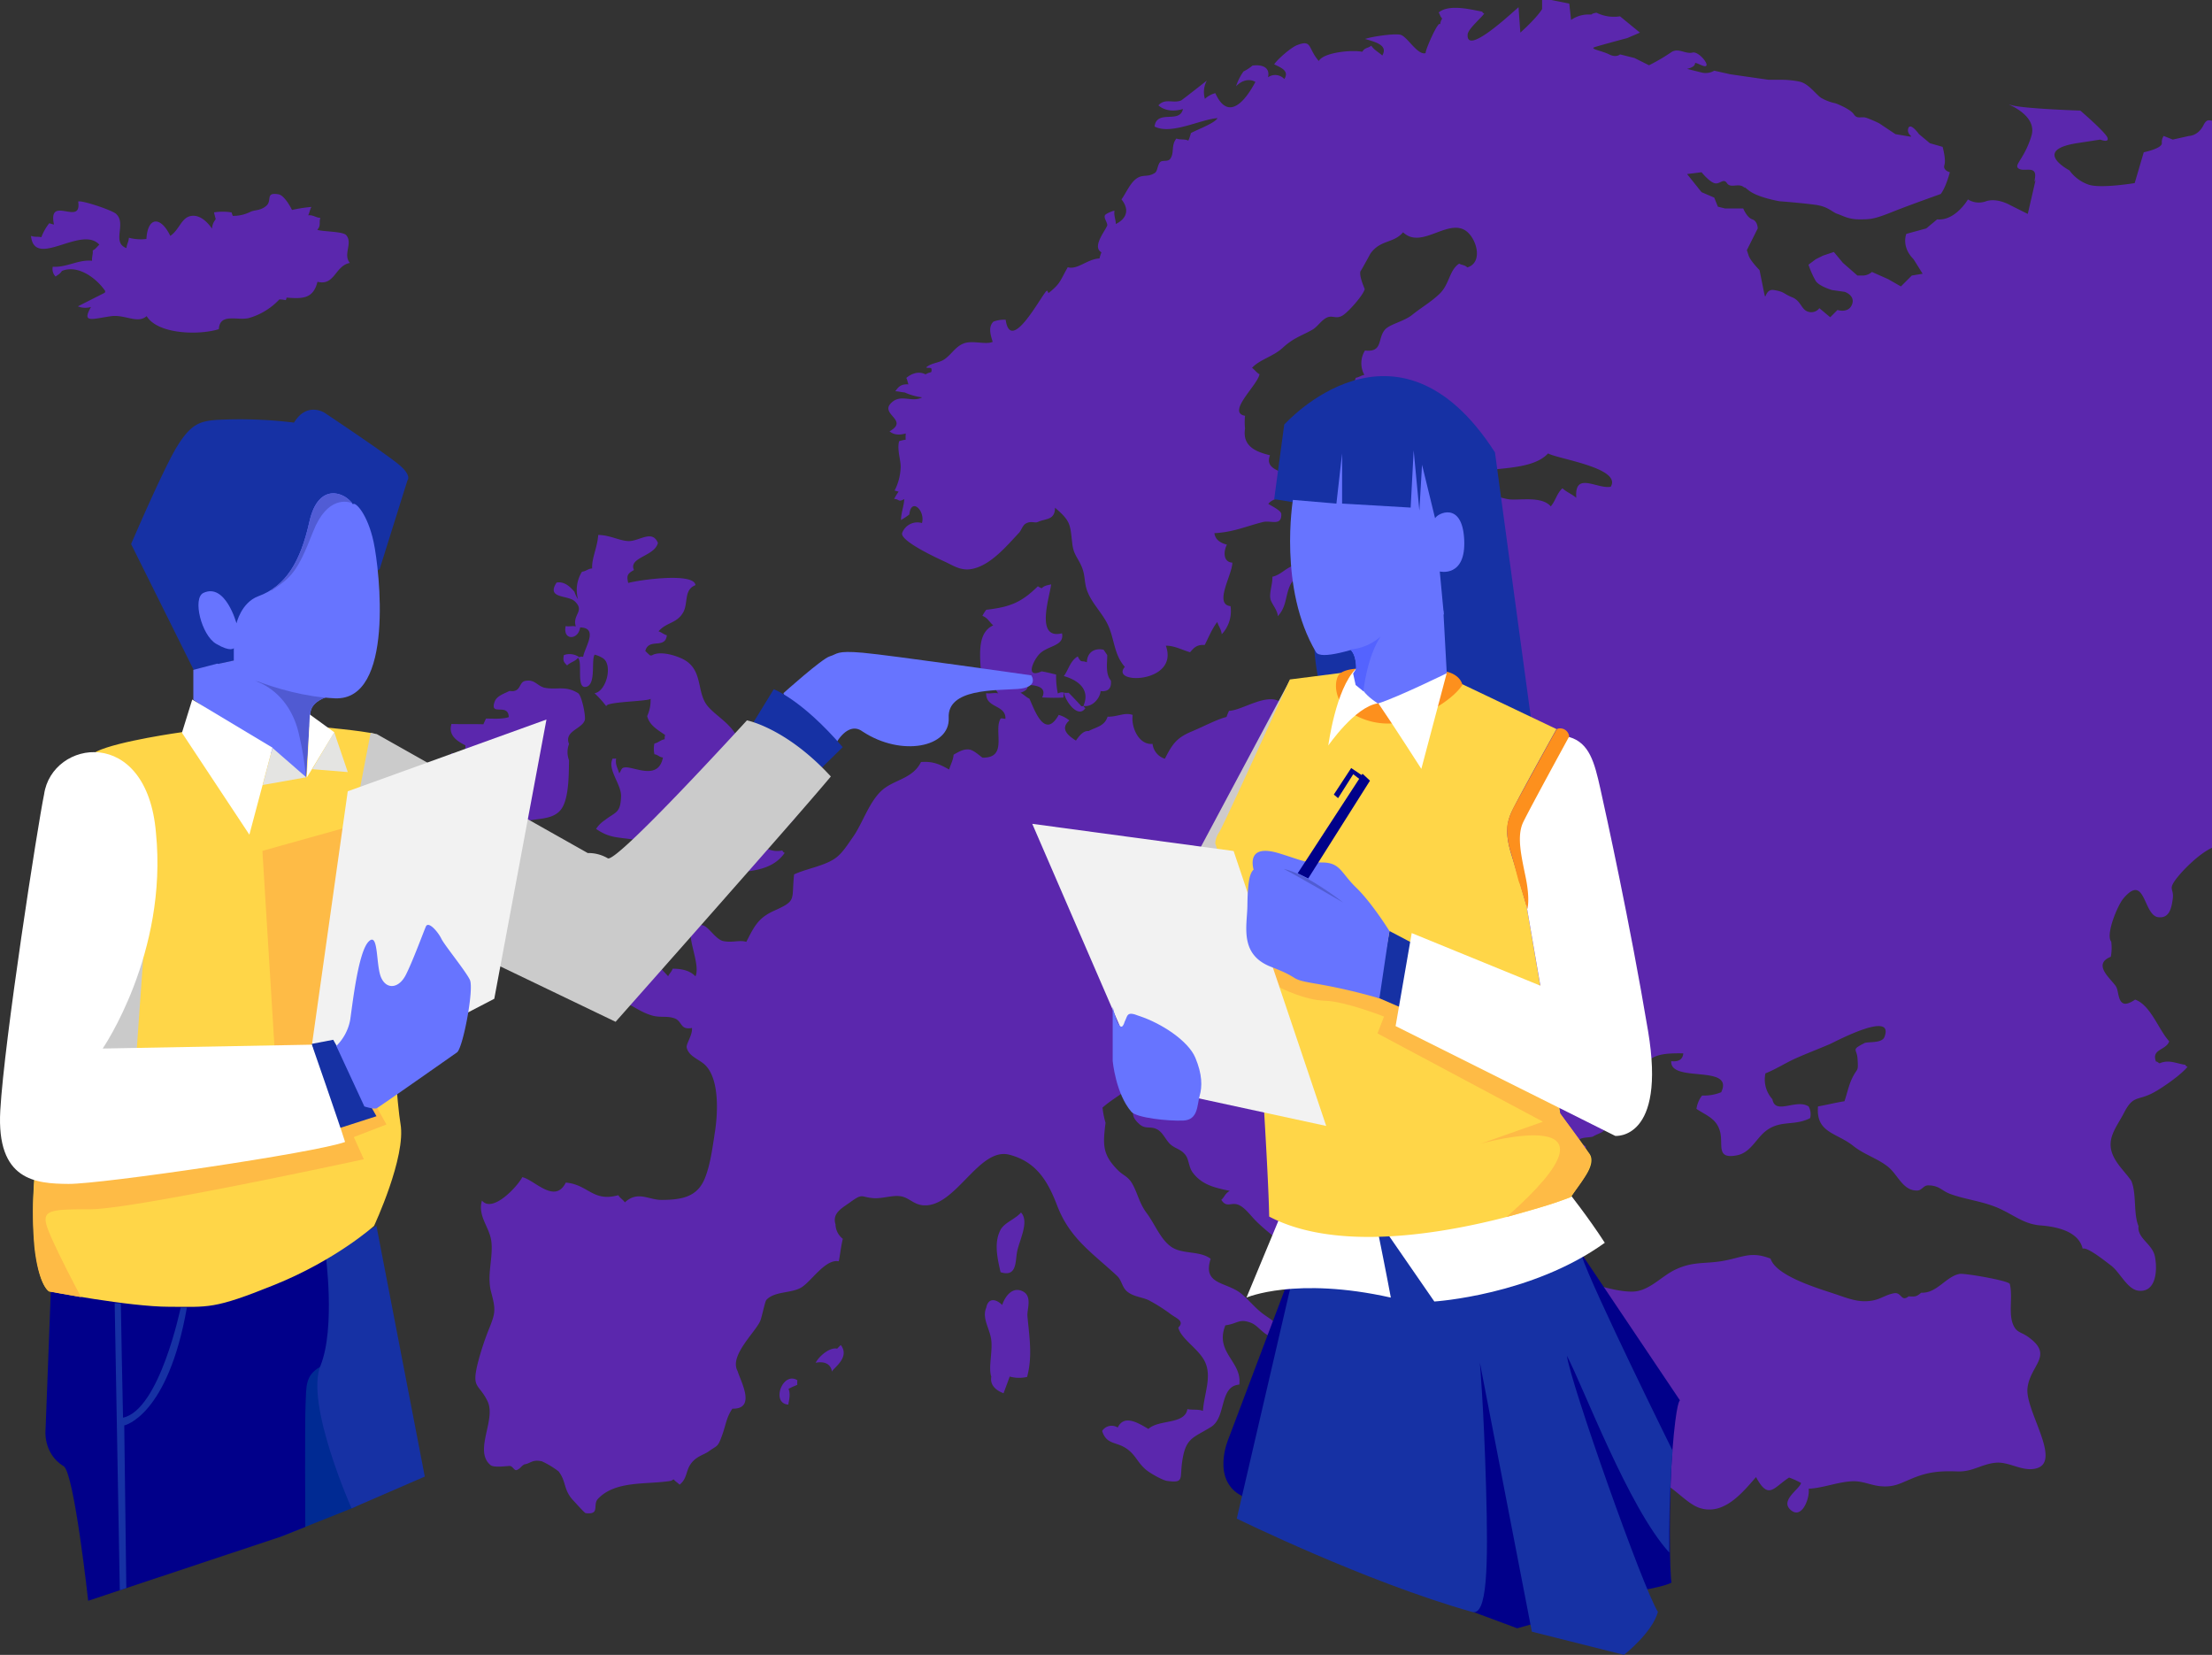
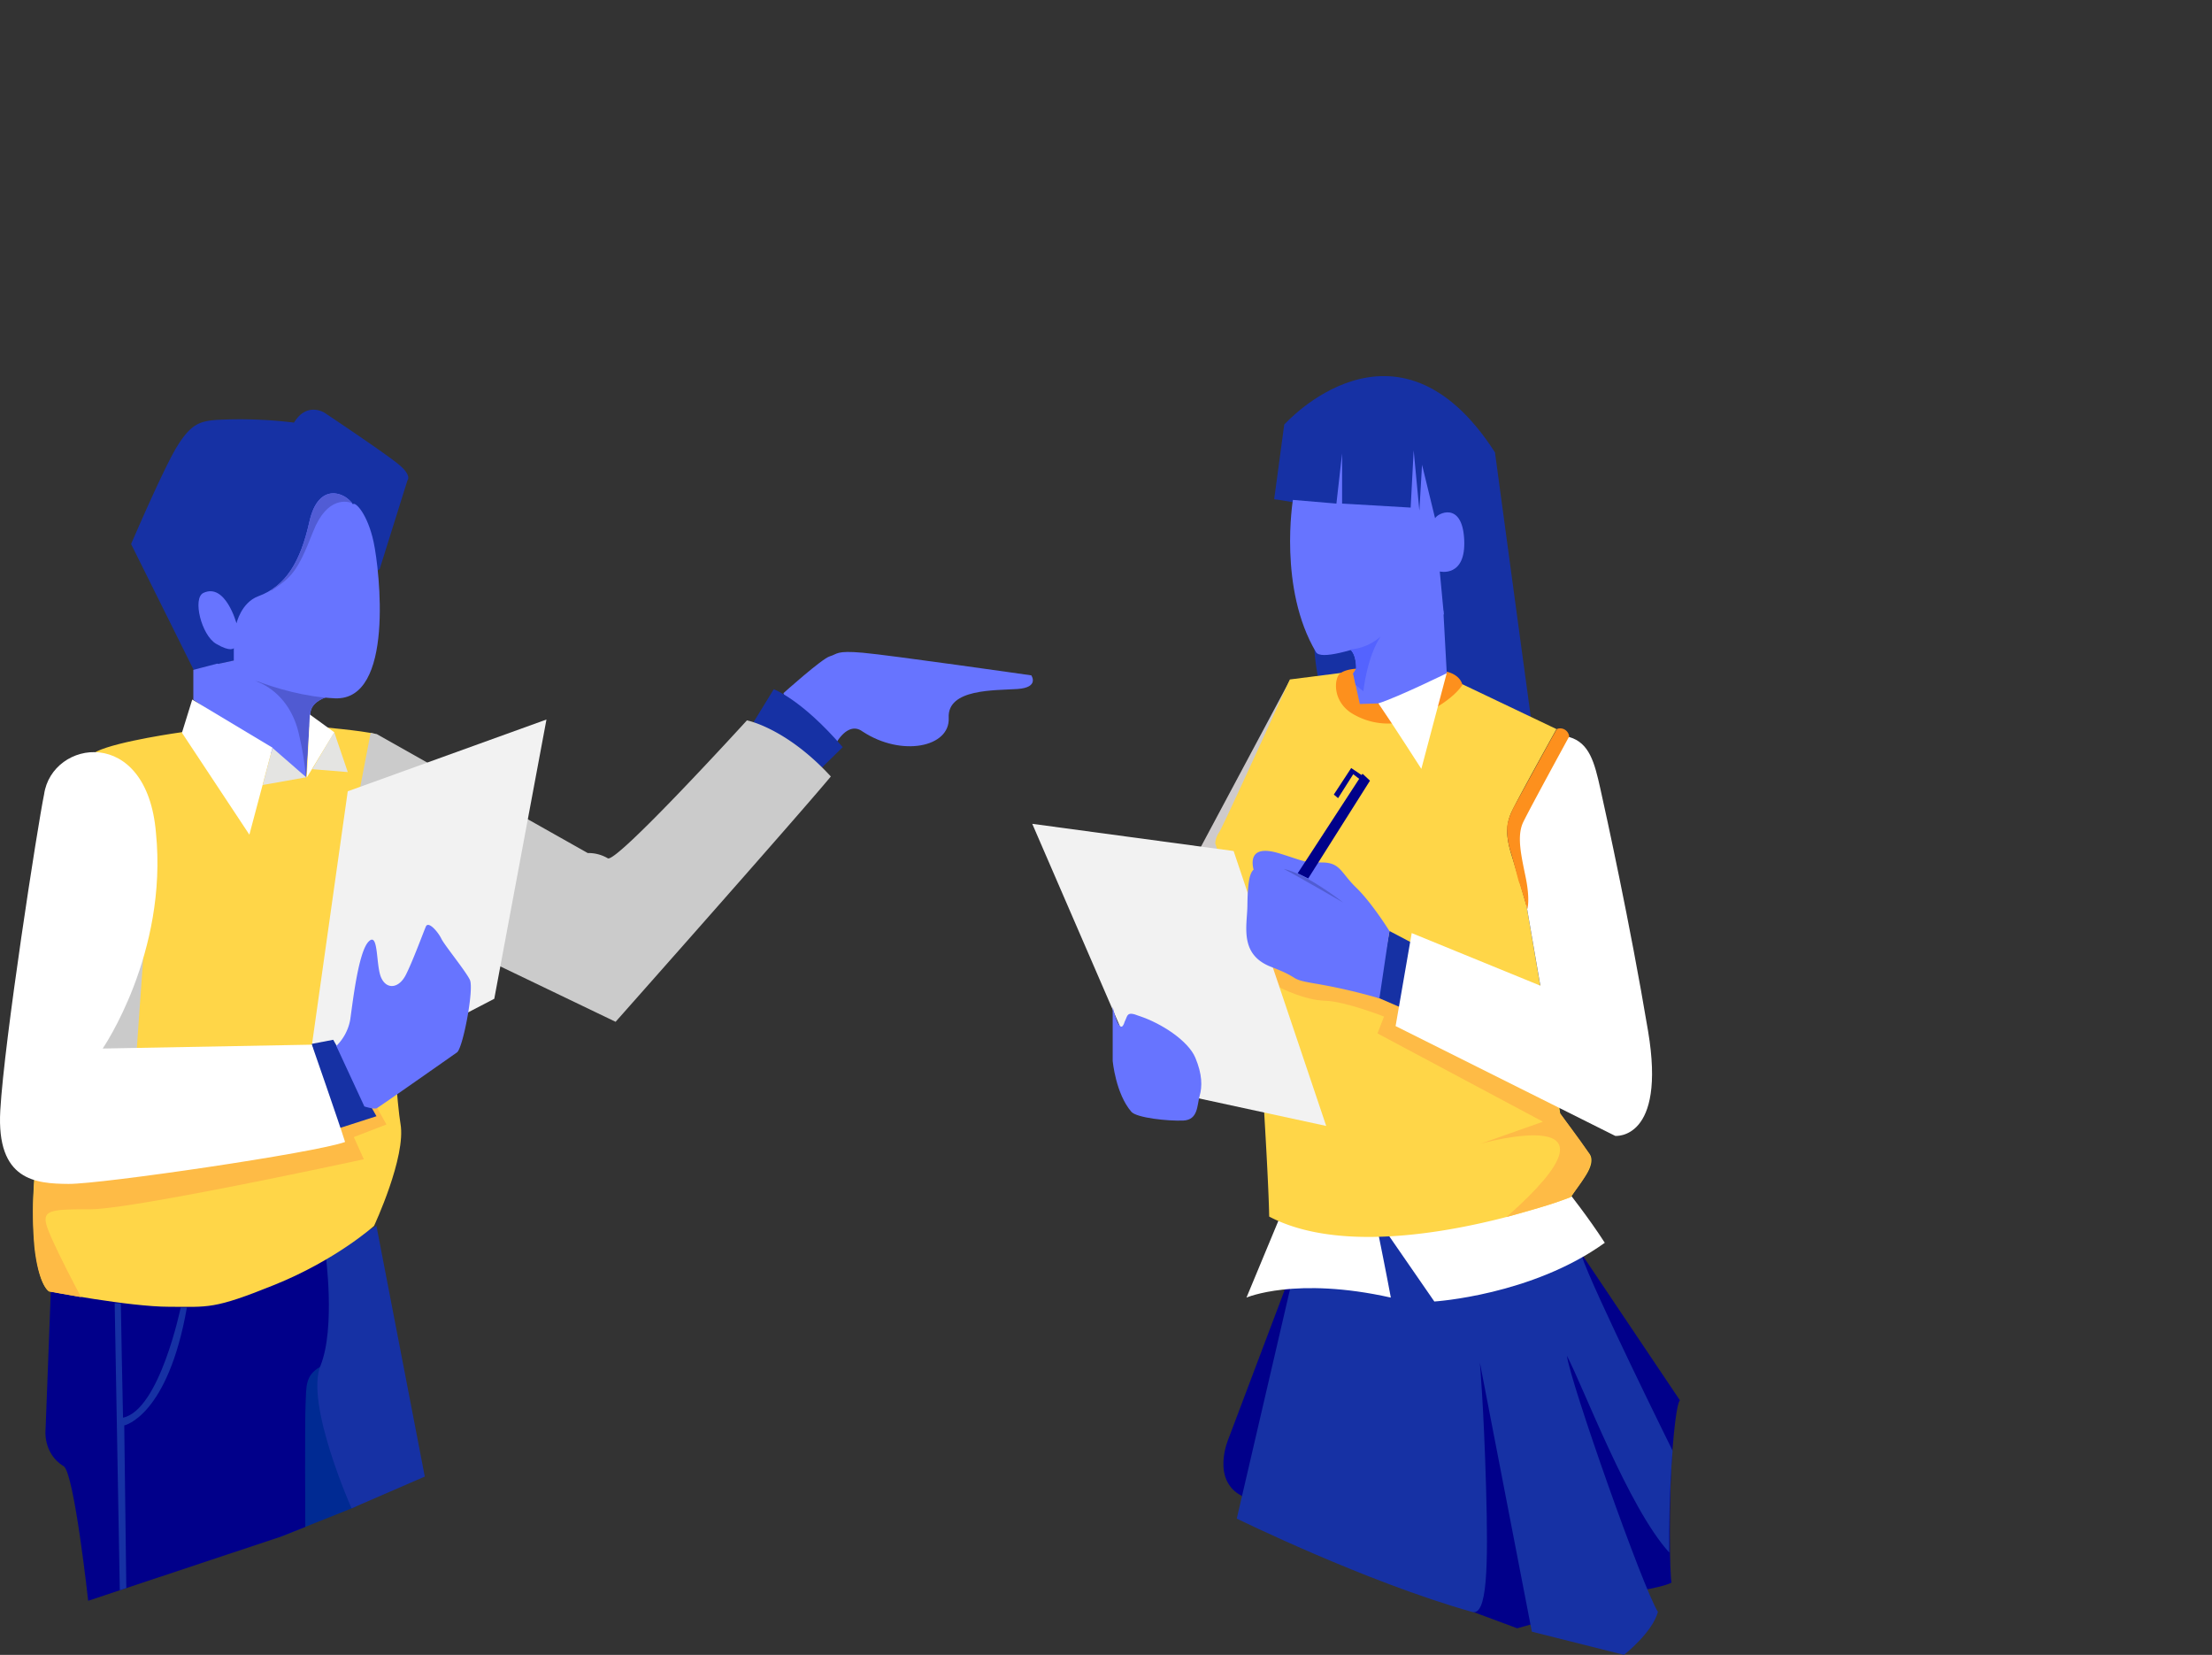
<svg xmlns="http://www.w3.org/2000/svg" width="667.487" height="499.237" viewBox="0 0 667.487 499.237">
  <rect x="0" y="0" width="667.487" height="499.237" fill="#333333" stroke="none" />
  <g id="Group_7462" data-name="Group 7462" transform="translate(18283.154 4646.18)">
-     <path id="Path_13430" data-name="Path 13430" d="M252.988,478.739c3.038,3.946-2.762,7.221-2.64,8.115-.356-2.62-2.564-3.239-4.945-2.755,1.072-2.043,4.279-4.749,6.492-4.267ZM151.822,323.381c.374.66,1.414,1.3,1.779,2.155a4.875,4.875,0,0,0,2.144-4.194c4.386-1.826,10.337-.453,13.027-4.441,2.222-3.3,2.138-10.538,2.219-14.551a6.864,6.864,0,0,1,0-4.921c-1.57-3.916,3.863-4.482,4.749-7.184.363-1.1-.9-7.458-2.018-8.153-3.721-2.321-6.231-.974-9.857-1.59-2.452-.417-3.129-2.758-6.176-2.084-1.934.429-1.1,3.561-4.666,3-1.44.767-3.827,1.439-4.467,3.217-1.666,4.634,4.124.222,4.249,4.673-1.847.662-4.541.458-6.876.447-.264.6-.536,1.114-.776,1.725-3.078-.108-6.434.017-9.627-.1-1.062,3.342,1.586,5.155,4.171,6.441.271,2.588-1.824,2.957-4.171,2.308-.58,3.545,10.857,8.3,4.922,9.843-.4,4.779,6.236-.354,5.25,5.581-1.463-.233-4.131-1.318-5.329-1.173-2.215.263-2.432,2.653-5.43,2.167,1.117.891,1.365,2.459,2.022,3.369-2.16.187-2.333,1.09-3.1,2.826,1.615,1.144,2.764,1.678,4.755.755-3.923,1.82,3.642,2.827,3.1,2.707C145.145,326.977,149.077,325.3,151.822,323.381Zm85.335,173.334c.261-1.546.694-3.1.071-4.755a27.717,27.717,0,0,1,2.637-1.192,8.207,8.207,0,0,1,.027-1.393C235.481,486.535,231.807,496.36,237.157,496.715ZM172.723,254.383c3.169,2.993-.848,4.014.315,7.589-.982-.265-2.069.113-3.061-.114-.948,4.393,3.837,4.293,4.358.4,5.692.118,1.345,6.067.908,8.892a1.553,1.553,0,0,0-1.165.091,5.056,5.056,0,0,0-4.648-.631c-.309,1.69-.091,2.068.987,3.119.855-.923,2.452-1.2,3.279-2.3,1.518,1.477-.726,9.76,2.625,8.706,2.865-.9,1.3-8.055,2.4-9.662a8.5,8.5,0,0,1,2.529,1.1c2.951,1.891,1.1,9.922-2.565,10.54a30.926,30.926,0,0,1,3.65,4.06c-1.282-1.578,13.285-1.548,13.257-2.444a11.312,11.312,0,0,1-1.026,5.277c.7,2.767,3.058,4.089,5.4,5.682a6.042,6.042,0,0,0-.119,1.309c-1.149.158-1.95,1.066-3.091,1.28a7.3,7.3,0,0,0,.015,3.255c.947.071,1.493.9,2.557.97-1.578,8.082-10.81,1.244-12.407,3.425-.313.429-.443.928-.786,1.359-.457-1.651-1.258-2.577-.931-4.511-.186.062-.845.137-1,0-1.839,3.117,2.592,7.834,2.489,11.391-.151,5.23-1.666,4.691-4.913,7.247a9.182,9.182,0,0,0-2.635,2.627c4.211,2.908,6.678,2.435,11.508,3.264,2.152.37,3.188,1.658,5.324,1.816,1.3.1,5.031-5.268,4.961.575-3.64-.062-4.415,2.419-6.866,3.215-5.019,1.623-5.924-.351-8.983,3.715-1.982,2.635-2.477,5.672-4.831,7.815.632-.8-7.776,3.1-4.5,3.069,1.393-.013,3.565.271,5.017-.126,1.772-.486,3.448-3.752,5.525-3.69,1.021.028,2.438,2.022,3.181,1.917,3.827-.542,5.931-4.582,10.339-4.893a40.144,40.144,0,0,0,12.017-2.2c7.1-2.467,18.9.529,24.236-7.261-.356-.09-.533-.315-.723-.711a6.968,6.968,0,0,1-4.688-.6c.951-1.543,2.229-3.691,1.749-5.37,4,.451,8.581-4.771,8.573-8.643-3-2.976-2.858-4.04-7-4.85-2.608-.514-4.551.406-7.395.559-1.627-6.408-1.465-9.623-4.622-15.095-2.677-4.641-6.017-6.134-8.872-9.235-3.631-3.949-1.645-10.185-6.469-13.733-2.126-1.562-7.956-3.5-10.633-1.887a1.4,1.4,0,0,1-.577,0c-.5-.423-.98-.9-1.406-1.337,1.078-4.061,5.99-.376,6.5-4.735-.855-.185-1.818-1.034-2.526-1.172,2.389-2.771,5.494-2.353,7.42-5.664,1.642-2.821.123-6.883,3.733-8.268-.311-3.892-16.733-1.639-20.284-.67-.466-2.063-.4-2.769,1.736-3.9-1.787-3.837,6.307-4.132,7.218-8.188-1.708-4.149-5.737-.41-8.94-.546-2.774-.119-5.554-1.824-9.066-1.843-.267,3.856-2.006,6.969-1.831,10.1-1.346.082-1.81.868-3.065.979a10.336,10.336,0,0,0-1.189,8.34,9.588,9.588,0,0,1-1.106-2.323c-1.168-1.267-2.87-3.184-5.375-2.739C164.01,253.67,170.63,252.409,172.723,254.383ZM103.739,143.908c-1.006-1.151-7.061-1.017-8.721-1.6,1.189-1.31.449-2.04.931-3.61-1.217-.008-2.28-.959-3.679-.767.38-.65.542-1.822.986-2.523a42.236,42.236,0,0,0-5.866.913c-.611-1.314-2.474-4.452-4.045-4.717-4.25-.719-1.724,1.929-3.843,3.583-1.871,1.461-3.343,1.027-4.76,1.749a11.689,11.689,0,0,1-5.2,1.172,5.139,5.139,0,0,1-.372-1.049,16.647,16.647,0,0,0-5.3-.012c.139.722.339,1.4.509,2.069a4.806,4.806,0,0,0-1.122,2.835c-1.464-2.107-3.821-4.413-6.576-3.772-2.707.631-3.34,4.175-6.018,5.959-2.831-5.919-6.807-5.939-7.2.931a13.923,13.923,0,0,1-5.292-.368c-.046,1.181-.68,2.056-.723,3.129-4.622-1.7.153-7.393-3.161-10.349-1.283-1.144-10.428-4.183-11.416-3.7,1.211,7.675-9.248-2.229-7.3,6.943a12.437,12.437,0,0,1-1.422-.41,15.57,15.57,0,0,0-2.391,4.224c-1-.26-2.059.052-3.13-.414,1.031,10.154,15.237-3.344,20.641,2.685-.662.466-1,1.27-2.024,1.736.177.881-.329,2.2-.178,3.1-4.215-.407-7.522,2.049-11.866,1.807a3.18,3.18,0,0,0,.861,2.952c.784-.619,1.224-.68,1.914-1.694,4.528-1.87,10.02,1.713,13.028,6.012.009.068.012.135.02.2a1.8,1.8,0,0,1-.1.291c-.013.031-.031.058-.047.088l-8.1,4.094a5.908,5.908,0,0,0,3.962.184c-2.831,4.968.192,3.636,6,2.794,4.21-.611,8.042,2.4,10.8-.027,3.378,5.553,15.933,5.787,21.778,3.928.3-4.93,5.466-2.529,8.994-3.328a20.218,20.218,0,0,0,9.27-5.643,11.1,11.1,0,0,1,1.96.224,7.971,7.971,0,0,0,.228-.771c5.091.449,8.079.192,9.31-4.774,5.238,1.323,5.288-4.839,9.773-5.682C102.687,149.713,105.842,146.316,103.739,143.908Zm284.84,105.659c1.129-2.458,3.378-2.892,3.225-5.889-3.52-.94-5.289,2.589-8.572,3.295.1,2.095-.919,4.6-.617,6.552.234,1.52,2.111,3.283,2.272,5.337C387.59,255.887,387.069,252.846,388.579,249.566ZM658.746,394.22c-2.73-.378-4.954-1.7-7.8-.457-.78-.406-.4-.429-1.093-.548-1.441-3.828,3.091-3.344,4-6.1-3.205-3.478-5.595-10.917-10.274-12.575-.025-.009-2.14,1.559-3.352,1.2-1.925-.579-1.572-3.809-2.431-5.166-1.439-2.273-7.306-6.665-1.562-8.954a14.592,14.592,0,0,0,.123-4.581c-1.752-2.028,1.855-10.832,3.648-12.972,6.693-7.98,5.978,5.064,10.542,5.616,3.37.409,3.993-2.8,4.368-5.465.469-3.3-1.55-2.7,1.074-6.136,2.223-2.913,7.037-7.628,10.777-9.342V109.393c-.872-.122-1.625-.533-2.549,1.318-1.641,3.281-4.374,3.281-4.374,3.281l-4.922,1.093-2.735-1.093a3.2,3.2,0,0,0-.545,2.186c0,1.641-5.469,2.735-5.469,2.735l-2.735,9.3s-9.843,1.641-13.671.546a11.906,11.906,0,0,1-6.014-4.376s-11.485-6.014,2.187-8.2l7.108-1.093s2.734,1.093,2.187-.548-8.2-8.2-8.2-8.2-16.953-.546-20.781-1.641,8.2,2.189,6.015,9.3-5.469,8.749-3.828,9.842,5.47-1.093,4.922,2.735,1.092-3.28-.546,3.828l-1.642,7.108-5.469-2.734s-3.827-2.187-7.108-1.094a6.175,6.175,0,0,1-5.469-.546s-3.828,6.563-9.3,6.015l-3.28,2.735-6.015,1.641s-1.643,3.827,2.185,7.656l2.735,4.374-3.28.546-3.283,3.281-3.827-2.187-4.921-2.187a4.192,4.192,0,0,1-2.735,1.093H559.77l-4.374-3.828-2.734-3.28-3.283,1.093-2.186,1.094-2.187,1.639a26.924,26.924,0,0,0,2.187,4.922c1.093,1.641,4.921,2.734,4.921,2.734l3.828.548s3.28,1.093,2.189,3.828-4.376,1.639-4.376,1.639l-2.189,2.189-3.28-2.735a3.044,3.044,0,0,1-3.28,1.094c-2.189-.548-2.189-3.281-4.922-4.376s-2.187-1.639-5.469-2.187-2.187,4.922-3.28-.546l-1.1-5.469s-2.734-2.734-3.28-4.374l-.547-1.641,3.28-6.562s0-2.187-1.639-2.735-2.735-3.281-2.735-3.281H519.85l-2.186-.545-1.1-2.735-3.827-1.641-4.374-5.467,4.374-.548s2.189,2.735,3.827,3.281,2.735-1.641,3.829,0,3.281,0,4.921,1.093-1.093-1.093,1.641,1.094,9.3,3.28,9.3,3.28,7.109.548,10.937,1.094,4.921,2.189,6.562,2.734,3.281,1.641,6.562,1.641,4.376,0,9.844-2.186,14.763-5.469,14.763-5.469c1.642-2.189,2.735-6.563,2.735-6.563s-2.186-.548-1.639-2.187-.547-5.469-.547-5.469l-3.831-1.094-3.28-2.734s-2.734-3.828-3.28-1.641,2.735,2.734-.545,2.189l-3.283-.548-4.921-3.281a36.352,36.352,0,0,0-3.829-1.639c-1.638-.548-2.734.546-3.828-1.094s-5.467-3.28-5.467-3.28a14.822,14.822,0,0,1-4.376-1.642c-1.639-1.093-3.827-4.374-6.562-4.921a27.934,27.934,0,0,0-4.921-.546h-4.376L521.49,95.4l-4.922-1.094a5.111,5.111,0,0,1-3.827.548l-2.187-.548-2.187-.546c4.374-1.093.545-2.734,4.374-1.093s-.548-4.376-2.734-3.829-4.376-1.639-6.564,0a56.7,56.7,0,0,1-6.562,3.829l-4.376-2.189-4.373-1.093s-1.094,1.093-3.28,0-6.017-1.641-4.376-2.187,9.844-2.735,9.844-2.735l3.827-1.639L488.133,77.9a11.84,11.84,0,0,1-7.109-1.094c-2.734.548,0,.548-2.734.548a9.147,9.147,0,0,0-4.924,1.639l-.545-4.921-5.469-1.094h-2.734v2.735c-1.639,2.734-6.562,7.109-6.562,7.109l-.548-7.656c-1.994,1.642-15.928,14.871-15.349,8.172.139-1.622,4.027-4.866,5-6.272-.269-.142-.478-.166-.591-.564-3.662-.711-10.082-2.329-13.161.246.446.672.409,1.132,1.067,1.848a3.175,3.175,0,0,0-.589,1.822c-.367-2.021-5.023,8.8-4.344,8.559-2.415.868-5.53-4.863-7.566-5.483-1.736-.529-9,.553-10.758,1.24,2.837.865,7.076,1.775,5.17,4.995-1.11-1.035-2.462-1.65-3.312-2.984-1.089.895-1.859.459-2.72,1.862-3.031-.659-11.669.138-13.122,2.778-3.366-3.9-1.966-6.584-6.579-4.779-1.882.738-5.774,4.164-6.888,5.77,2.045.994,4.662,1.985,3.06,4.448a3.717,3.717,0,0,0-4.917-.52c.683-2.91-1.583-3.936-4.681-3.543a13.609,13.609,0,0,1-2.719,1.777,16.718,16.718,0,0,0-2.242,4.47c1.587-1.653,3.8-2.467,5.85-1.327-.074-.042-7.028,14.705-12.1,3.4a7.224,7.224,0,0,0-3.144,1.722,7.214,7.214,0,0,1,.595-5.536c-.028.052-7.514,5.891-7.716,5.982-2.336,1.045-4.9-.784-6.915,1.512,2.032,1.787,4.836,1.859,7.408,1.1-.963,4.569-7.869,0-8.571,5.283,4.978,2.606,13.726-2.13,18.99-2.529-.746,1.5-6.223,3.5-8.014,4.508a13.579,13.579,0,0,1-.789,2.288c-1.038-.565-2.416-.188-3.587-.635-1.705,2.031-.526,4.329-1.9,6.149-.727.963-2.345.257-3.019.96-.834.869-.726,2.718-1.615,3.279-2.229,1.412-3.465.272-5.479,1.657-1.97,1.353-3.215,4.466-4.565,6.307,2.5,3.135,1.547,5.837-1.734,7.434.111-.987-.648-2.643-.374-3.936.07-.324-2.475.747-2.8,1.175-.676.892.916,2.5.56,3.318-.759,1.759-4.567,6.4-1.694,7.973a11.334,11.334,0,0,0-.588,1.85c-3.745.2-6.558,3.48-9.585,2.665-2.325,4.034-2.091,4.834-5.742,7.739-.382-.118-.188-.628-.524-.658-.948-.083-10.9,19.729-12.466,8.748a9.2,9.2,0,0,0-3.7.572c-1.617,1.621-.877,3.958-.217,6.1-2.143.964-6.088-.563-8.781.49-2.515.983-3.753,3.434-5.865,4.83-1.634,1.08-4,1.038-5.441,2.414.526.22.987.025,1.52.214a1.321,1.321,0,0,1-.029,1.213,5,5,0,0,0-1.665.65c-2.016-1.062-4.178-.288-5.8,1.069.316.605.421,1.44.643,1.954-2.014-.126-2.877.462-3.962,2.068,1.317.027,2.234.451,3.3.335a3.03,3.03,0,0,0-.54,0,18.769,18.769,0,0,0,5.333,1.514c-2.882,1.58-6.132-.86-8.828,1.239-4.849,3.772,5.281,5.462-1.011,9,1.294,1.1,2.96,1.2,4.891.647a12.77,12.77,0,0,0-.027,1.889,10.853,10.853,0,0,0-1.969.433c-.717,2.66.592,5.865.453,7.989a16.461,16.461,0,0,1-1.814,6.907c-.65-.171,1.053.289,1.2.338a17.609,17.609,0,0,0-1.355,2.214c1.631-.019,1.108,1.09,3.074.027-.2,2.51-.912,3.878-1.011,6.314a18.454,18.454,0,0,0,2.533-1.68c.548-5.26,4.855-1.156,3.811,2.6a4.895,4.895,0,0,0-5.962,2.943c-.911,2.432,11.079,7.882,12.972,8.756,2.482,1.145,4.78,2.829,8.2,2.119,5.583-1.161,10.3-6.874,14.042-10.84.723-.767,1.116-2.293,2.063-2.822,1.685-.939,2.7-.035,3.706-.506,2.3-1.076,5.1-.443,5.122-4.282,4.936,4.21,4.516,5.12,5.238,11,.378,3.085,1.591,4.017,2.72,6.575,1.059,2.4.865,3.987,1.353,6.15.958,4.25,4.536,7.431,6.457,11.212,2.219,4.381,1.882,9.228,5.307,13.083-4.717,5.4,16.5,5.021,12.379-6.379,2.435-.092,5.046,1.321,7.314,1.965,1.366-1.651,2.223-2.3,4.416-2.2,1.22-2.4,2.26-5.012,3.788-6.927.344,1.267,1.23,2.223,1.337,3.7a10.154,10.154,0,0,0,2.653-8.489c-5.143-.529.624-9.629.545-13.126-2.746-.155-2.735-3.292-1.626-5.427-1.893-.479-3.52-1.429-3.784-3.457,5.848-.313,9.506-2.075,14.681-3.363,2.325-.58,5.7,1.364,5.5-2.46-.054-1.031-3.173-2.5-3.907-3.008,2.468-3.322,11.458-1.038,6.629-7.656-1.858-2.546-7.908-2.361-6.125-7.014-4.362-1.058-8.37-2.76-7.531-8.055a18.244,18.244,0,0,1,0-3.852c-5.656-1.021,3.817-9.254,4.372-12.55-.786-.328-1.686-1.617-2.264-1.889,2.12-2.458,6.386-3.427,9.228-6.043,3.248-2.992,5.284-3.438,8.884-5.427,1.66-.915,2.777-2.936,4.482-3.726,1.722-.8,2.818.6,4.8-.662,1.915-1.219,6.331-6.325,6.606-7.945-.482-1.22-1.611-3.9-1.307-5.328-.08.375,3.071-5.41,3.015-5.331,3.018-4.29,7.059-3.073,9.871-6.465,5.226,5.021,12.672-3.327,18.137-.909,3.8,1.68,6.449,9.953,1.248,11.516-.832-.818-1.607-.639-2.447-1.152-3.063,2-2.865,6.219-6,9.189-2.569,2.431-5.325,3.975-8.2,6.286-2.452,1.972-6.8,2.791-8.232,4.484-2.286,2.7-.5,6.854-6,6.263a7.224,7.224,0,0,0-.188,7.342c-.963.163-1.717.78-2.56.871-.429.867-.07.84-.709,1.384,2.339,2.493,3.043,3.844,3.335,6.578.133,1.234-.956,2.383-.97,3.843-.017,1.787,1.526,3.548,1.513,5.465-.023,3.294-2.892,3.165-.009,6.031.226.225,4.123.915,4.811,1.205.027.011,2.114,2.949,2.313,3.21,3.081-2.814,6.551,4.057,10.388,4.322,4.228.292,8.73-1.5,12.455-2.857,6.716-2.447,19.7-.722,24.872-6.357,2.892,1.672,22.382,4.373,18.9,10.061-4.1.77-11.02-4.79-10.388,3.336-1.23-1.089-2.945-1.73-4.172-2.873-1.717,1.522-1.974,3.59-3.525,5.458-2.668-3.115-9.054-1.831-12.306-2.1-3.231-.265-11.125-4.119-10.088,2.218-4.554-.549-8.884-1.511-10.388,3.827-1.313-.225-1.872.384-3.066.433-.935,2.569.4,4.333-1.322,6.117-1-.9-6.44-6.067-6.591-6.079-1.823-.15-3.007.684-2.826,2.523.493,4.745,16.094,4.85,17.8,10.923-1.61.731-1.839,1.966-2.707,3.077,3.883,3.272,1.015,6.759.356,10.351-6.831.536-7.835-5.841-12.334-7.715-1.376-.572-5.557-.338-7.109,0-5.352,1.165-2.925,2.827-4.618,6.3-1.189,2.44-3.564,3.365-4.265,6.006-.944,3.569.884,9.376,1.213,13.121.723,8.255-1.775,7.645-9.3,8.994a14.315,14.315,0,0,0-1.872,5.54c-1.092.492-5.785,2.777-6.3,2.72-5.035-.555-2.6-4.837-5.742-7.163-4.12-3.054-11.666,2.49-15.629,2.582a18.249,18.249,0,0,0-.761,1.864c-2.59.56-7.194,3-10.419,4.332-4.589,1.9-5.873,3.742-8.176,8.256a5.32,5.32,0,0,1-3.721-4.49c-4.025.451-6.552-4.906-5.987-8.717-2.373-.9-4.692.635-7.576.514-.908,2.869-3.383,3.1-5.726,4.342-1.428-.147-2.651,1.14-3.831,2.878-2.235-1.445-4.941-3.46-1.982-6.082a8.9,8.9,0,0,0-3.212-1.669c-4.262,7.625-7.345-1.694-8.841-4.9-.9-.36-2.02-1.534-2.707-1.768,1.617-.581,2.238-1.088,2.26-2.383,2.62.112,5.8.668,4.3,3.777a57.758,57.758,0,0,0,6.425.043c.02-.5.047-1,.051-1.511a2.155,2.155,0,0,0-1.744.309,24.556,24.556,0,0,1-.524-5.746c-1.13-.261-3.354-.826-4.385-.954-4.784,2.189-2.821-2.719-.849-5.019,2.454-2.865,7.837-2.442,7.012-6.467-8.209,2.059-3.7-11.018-3.28-14.764-1.441.382-1.818.283-2.882,1.175-.134-.042-1.267-.588-1.094-.627-4.949,4.866-8.293,6.279-15.615,7.12a12.739,12.739,0,0,0-1.147,1.835c1.576.589,2.085,1.859,3.265,2.87-4.606,2.084-4.066,8.223-3.785,13.015,5.506.982,2.767,4.231,5.289,7.507-1.157-.3-2.463.179-3.636-.084-.209,4.625,6,3.406,5.81,7.766-.521-.013-.887-.238-1.437-.1-2.282,3.6,2.379,11.934-5.454,11.805-.261,0-2.542-2.3-4.085-2.466-1.793-.2-3.352.84-4.678,1.581-.068,1.6-1.034,3.232-1.323,4.475-2.9-1.646-4.977-2.541-8.506-2.273-2.4,4.934-7.85,5.283-11.454,8.26-4.1,3.386-6.124,10.181-9.037,14.311-1.638,2.322-3.153,4.806-5.167,6.309-3.339,2.49-8.817,3.227-12.633,5.024-.833,7.847.908,7.845-6,10.949-4.81,2.162-5.994,4.664-8.417,9.4-2.092-.64-4.123.317-6.9-.225-2.349-.461-4.409-4.365-6.272-4.764-7.979-1.709-.1,10.841-2.174,15.389-1.741-1.805-4.137-2.265-6.866-2.314-.267.837-1.137,1.647-1.368,2.285-2.282-2.324-7.775-9.432-7.612-1.641a5.579,5.579,0,0,0-.56,0c-.367-.367-.651-.85-.986-1.207-2.936-.111-10.731,1.739-5.538,4.816a18.693,18.693,0,0,0-.585,1.847c-.435.1-.972-.15-1.412-.1a6.816,6.816,0,0,0-.569,2.985c5.173.623,7.588,3.729,12.357,5.137,2.49.734,4.464.063,6.712.824,2.556.865,1.673,3.635,5.372,2.952.21,2.16-1.839,4.818-1.583,5.92.632,2.734,3.878,3.539,5.646,5.329,4.273,4.332,3.745,14.485,2.876,20.06-.7,4.484-1.358,9.909-3.071,14.094-2.243,5.482-6.763,6.458-13.082,6.461-3.884,0-7.167-2.853-11.042.759-.471-.812-1.52-1.331-1.962-2.181-7.743,2.154-9.044-3.227-15.856-3.8-3.287,6.606-9.432-.83-13.125-1.638-1.4,2.744-8.954,10.97-12.168,7.057-1.386,4.768,2.345,7.989,2.842,12.429.56,5-1.455,10.083-.063,15.24,1.42,5.256,1.234,6.256-.454,10.556a82.714,82.714,0,0,0-3.738,11.436c-1.638,7.081.5,5.6,3.066,10.817,2.77,5.629-4.271,14.973.935,19.333.982.821,4.685.287,5.766.25.83-.029,1.406,1.41,2.024,1.263,1.128-.267,1.726-1.63,2.643-1.784,1.654-.279,2.187-1.505,5.055-.877a25.986,25.986,0,0,1,5.056,3.054c2.459,3.228,1.329,5.609,4.64,8.99.38.388,3.178,3.555,3.524,3.595,4.483.529,2-2.491,3.69-4.293,5.305-5.637,14.615-4.251,21.928-5.437.386-.064.613-.336.931-.469.493.644,1.313,1.076,1.777,1.611,2.277-1.78,1.87-3.994,3.268-6.094,1.643-2.471,4.073-2.893,5.485-3.919,2.773-2.021,2.75-1.057,4.25-5.35,1.014-2.9,1.168-5,2.949-7.574,7.357.188,2.368-8.462,1.576-11.324-2.568-4.5,4.979-11.354,6.738-14.95.571-1.165,1.46-6.019,1.947-6.544,2.456-2.636,7.4-1.934,10.441-3.685s7.3-8.749,11.386-7.956c.479-2.264.662-4.557,1.232-6.779a5.656,5.656,0,0,1-2.214-4.378c-1.086-3.423,2.08-4.937,4.464-6.673,3.915-2.853,3.157-1.488,6.975-1.215,2.719.2,5.723-.97,8.229-.572,2.618.415,3.954,2.631,7.1,2.747,9.619.355,16.531-17.624,25.673-15.282,8.269,2.127,11.7,8.156,14.467,15.394,3.778,9.866,10.5,14.152,17.972,21.079,1.637,1.516,1.493,3.549,3.271,4.924,1.848,1.428,4.147,1.52,6.29,2.462a49.681,49.681,0,0,1,6.7,4.235c1.84,1.347,4.289,2.114,2.3,4.057.865,3.587,6.516,6.576,8.214,10.7,1.854,4.5-.427,9.3-.78,14.436-1.426-.571-3.115-.209-4.689-.536-.754,4.721-8.648,3.046-11.758,5.978-3.012-1.74-7.288-4.508-9.266-.423a3.4,3.4,0,0,0-4.7,1.037c1.268,4.057,4.049,3.235,7.025,5.1,3.051,1.915,3.437,4.214,6.14,6.543,1.217,1.05,5.019,3.224,6.425,3.419,5.114.714,3.878-.588,4.5-5.344,1.009-7.748,3.224-7.489,8.76-10.923,4.721-2.925,2.38-12.275,8.536-12.794.923-6.965-7.515-9.641-4.2-17.871,3.778-.512,4.117-2.126,7.7-.775,2.093.789,3.484,3.239,5.786,4.056.02,1.347.837,2.246.734,3.665,2.114-.631,2.992-2.79,2.669-5.154-.825-2.222-3.044-3.5-5.074-4.924-2.694-1.891-4.381-4.19-6.855-6.288-4.539-3.853-11.978-2.6-9.4-10.659-3.176-2.4-8.072-1.374-11.406-3.3-3.537-2.047-5.359-7.1-7.87-10.438-2.231-2.968-2.7-5.832-4.239-8.658-1.37-2.525-2.767-2.6-4.522-4.37-4.642-4.686-4.515-7.644-3.679-14.25a25.335,25.335,0,0,1-.916-4.589c2.45-2.189,5.53-3.9,8.134-5.964a16.442,16.442,0,0,1,1.957.546c2.3,4.53-3.867,6.12,1.065,10.431,1.919,1.678,3.324.406,5.469,1.63,1.617.924,2.538,3.244,3.813,4.4,1.576,1.43,3.087,1.385,4.523,3.161,1.168,1.444.982,3.7,2.3,5.453,2.909,3.859,7.1,4.582,11.144,5.47-1.5.808-1.672,2.021-2.568,2.7,1.759,2.716,3.066.374,5.55,1.672,1.773.93,3.324,3.086,4.743,4.523l.011.011c4.318,4.366,9.63,7.6,13.739,12.253,1.868,2.115,5.15,5.438,5.153,8.522a8.618,8.618,0,0,1-.686,3.269c-.355,1.037-2.122,1.393-2.487,2.331.979-2.511,3.639-2.414,2.961-6.026-.406-2.16-4.135-3.674-4.851-6.345.133,13.8,6.512,28.719,16.989,37.815-.564.232-1.021.477-1.611.734,1.161,2.535,3.784,4.907,6.4,5.332a6.553,6.553,0,0,1-.028,2.435c-1.149-.3-2.458.22-3.6-.083a10.646,10.646,0,0,0-1.668,3.883c1.076,1.777,1.18,2.254,3.05,1.972,2.775,3.639,1.051,11.617,6.043,13.518.392-.32.846-.766,1.2-1.077.493.907,1.37,1.453,1.734,2.688-.143.119,1.59.106,1.467.013a5.435,5.435,0,0,1,.284-2.367c1.23.854,3.387,1.366,4.524,2.034-.232-2.931-4.395-12.5,1.751-11.7a7.254,7.254,0,0,1,.111-1.858c-.012-.071-.877-.613-1.026-.767a3.938,3.938,0,0,0,.477-1.97c-2.522-1.685-9.816-3.114-9.784-6.177,4.851-1.136,6.6-.127,9.744,2.667,2.392,2.127,6.677,6.468,6.6-.32a18.543,18.543,0,0,0-4.741-2.811c2.031-.173,3.853-1.108,4.208-3.2-4.32-3-12.96,2.345-11.552-5.316.2-1.086,2.663-1.745,2.774-4.271.058-1.283-1.812-4.638-2.182-6.013-1.018-3.772-1.852-7.393.625-11.345,4.432-.747.907,4.226,4.828,4.822,2.428.37,4.222-2.74,4.4-4.67-.066-.1-.721-.851-.887-1.051,2.009-2.5,8.094-.923,11.262-1.917,3.84-1.205,7.29-2.96,9.282,1.953.684-1.1,2.069-2.06,2.655-2.945-1.376,2.586,1.223,4.586,3.415,5.931-1.124.643-1.2,1.023-2.68,1.156-2.266,2.217-2.093,8.805-.53,12.391.35.8,2.331.3,2.77,1.149a17.678,17.678,0,0,1,.963,3.839c.493,2.264.1,5.746-.154,7.983-.194,1.734-2.067.217-.967,3.967.269.916,2.747,4.531,3.265,5.591,3.13,6.357,2.8,11.239,10.893,11.059-2.1,1.105-1.057.753-.473,2.664,5.478-3.939,6.909,1.25,10.375,3.764,4.357,3.16,7.294.675,11.934-.642-.328-.927.074-2.7-.382-3.639,7.19-4.35,12.725,5.707,18.525,7.546,7.261,2.3,12.858-4.652,16.95-9.334,3.788,7.036,5.234,3.2,9.981.135a24.994,24.994,0,0,1,3.607,1.635c-.418,1.867-6.481,5.271-3.114,8.164,3.486,3,5.872-3.971,5.387-6.418,4.5-.234,8.828-2.088,13.287-2.26,3.056-.117,5.518,1.239,8.435,1.495,3.931.346,5.726-.747,9.307-2.249,5.056-2.12,8.486-2.392,13.931-2.211,4.555.15,7.067-2.146,11.362-2.613,4.279-.467,8.315,2.933,12.58,1.642,7.447-2.262-3.521-17.356-2.856-24.059.706-7.1,8.243-9.882.119-15.617-2.111-1.491-3.454-1.172-4.494-3.769-1.4-3.5.012-8.312-.959-12.129-.261-1.019-13.7-3.306-15.142-3.044-4.1.747-6.87,5.921-11.56,5.668-1.343,1.058-1.594,1.284-3.829,1.094-2.274,1.823-2.108-1.31-4.346-.931-2.5.423-4,1.745-6.558,2.207-3.693.663-6.591-.346-10.408-1.674-4.735-1.649-18.6-5.453-20.341-10.967-6.132-2.407-8.553-.258-14.807.757-5.321.863-8.718.047-14.055,2.612-4.025,1.935-7.669,6.229-12.3,6.55-3.991.276-10.057-1.522-13.931-2.724-5.116-1.584-11.5-7.3-10.513-13.725-.683-.112-.867-.425-1.818-.463-1.321-2.981.7-4.4,1.939-6.892.583-1.179.636-2.827,1.492-3.824.719-.84,2.848-1.033,3.276-1.768,1.52-2.59-.034-5.706,1.084-8.638.992-2.6,4.231-1.572,3.867-5.785-5.145-2.985,1.335-2.463,2.162-2.94,2.685-1.544,3.744-.868,4.431-4.658-4.731-3.235,4.4-9.634,7.053-12.853,5.522-6.71,7.139-7.716,15.773-7.577-.15,1.9-1.535,2.614-3.63,2.343-.449,6.713,19.134.825,15.076,9.38a13.642,13.642,0,0,1-5.77.991,8.506,8.506,0,0,0-1.694,4.038c3.168,2.083,5.963,2.927,7.064,6.642,1.176,3.962-1.409,8.646,5.146,7.363l.016,0c4.318-.856,5.844-5.4,9.167-7.689,4.293-2.951,8.311-1.145,12.909-3.535a4.762,4.762,0,0,0-.467-3.535c-3.809-2.387-10.04,2.726-10.923-2.174a8.847,8.847,0,0,1-2.1-7.79c3.067-1.2,6.125-3.2,9.2-4.561,3.4-1.507,6.971-2.864,10.268-4.285,1.44-.619,19.587-10.359,16.449-2.143-.777,2.03-5.013,1.331-6.073,1.874-4.1,2.108-2.251,1.613-2.051,4.646.273,4.112.031,2.661-1.519,5.71-1.1,2.156-1.669,5.011-2.431,7.17-2.679.414-5.328,1.1-7.972,1.554-.709,8.035,5.595,7.868,10.68,11.95,3.148,2.527,7.178,3.7,10.339,6.18s4.506,7.367,8.962,7.247c1.35-.035,1.827-1.57,3.269-1.556,3.415.028,3.973,1.61,6.7,2.609,4.838,1.775,10.122,2.178,15.151,4.551,4.491,2.123,7.237,4.545,12.054,4.924,4.183.328,11.39,1.492,12.7,7.013,1.425-.583,6.84,3.785,8.612,5.124,2.629,1.993,4.881,7.148,8.188,7.549,5.52.67,5.808-6.52,4.98-10.418-.8-3.742-5.358-5.375-4.922-9.054-1.607-3.835-.524-9.769-2.186-13.67-1.513-2.264-4.239-4.756-5.509-7.656-2.185-4.988.992-8.375,3.29-12.821,2.957-5.721,4.089-3.366,9.448-6.428,2.767-1.58,8-5.26,9.749-7.515C659.061,394.7,658.837,394.6,658.746,394.22ZM307.685,462.444c-3.082-1.321-5.214,1.823-5.986,4.224-2.008-2.009-4.259-2.111-4.815.816-1.347,3.16,1.034,6.242,1.493,9.613.5,3.7-.915,8.382.028,11.182-.429,2.568,1.357,4.129,3.7,5.019.639-1.7,1.238-3.32,1.859-5.044a10.6,10.6,0,0,0,5.252.112c1.694-6.294.655-12.123.1-18.374C309.136,468,310.969,463.853,307.685,462.444ZM325.6,286.031q-1.836-2.035-3.841-4.061a5.279,5.279,0,0,1-1.46-.039c.6,2.906,4.472,7.981,6.559,4.577-.117.281-.632-.493-.656-.577,2.74.53,5.076-2.436,5.191-4.464,2.269.249,3.359-.817,3.106-3.178-1.654-1.957-1.118-4.978-1.1-7.656-.115-.206-.825-1.258-1.1-1.647-2.915-.627-4.983.927-5.044,3.8-1.673-.726-1.631.419-2.763-1.783-2.281,1.342-2.848,4.195-4.184,5.928,4.688,1.342,8.009,4.322,5.852,9.1A4.881,4.881,0,0,0,325.6,286.031Zm129.177,253.1c-2.353.841-3.249-.68-6.163-.462-.131-.462-.218-1.274-.37-1.752a20.489,20.489,0,0,1-2.656-.122c-3.066,4.294-10.1-2.56-13.126-1.5-.277.1-.066.919-.213,1.192a5.693,5.693,0,0,0-1.958-.662c-2.68,4.458,2.088,2.894,4.251,3.736,2.616,1.021,4.753,4.391,6.988,4.957,1.634.415,4.713-1.279,6.686-1.8,2.9-.765,6.176.384,7.134-3.034C454.986,539.7,454.922,539.429,454.774,539.136ZM306.152,450.85c.6-3.56,3.876-9.281,1.217-12.088-1.591,1.946-5.009,3.056-6.154,5.2-2.061,3.861-.98,8.532-.009,12.807C306.06,458.335,305.661,453.745,306.152,450.85Zm3.219-172.23c-.017-.135-.029-.258-.055-.41A3.439,3.439,0,0,1,309.371,278.62Z" transform="translate(-18282.434 -4719.158)" fill="#5b27ad" />
    <g id="Group_7460" data-name="Group 7460" transform="translate(-18283.154 -4532.717)">
      <g id="Group_7455" data-name="Group 7455" transform="translate(0 10.138)">
        <path id="Path_13419" data-name="Path 13419" d="M-18639.146,1568.518l-14.631,3.634-.709,52.185,23.012-9.185Z" transform="translate(18738.871 -1284.222)" fill="#002a93" />
        <path id="Path_13420" data-name="Path 13420" d="M-18569.588,1601.825s-.18-32.187.088-37.174-.262-8.529,4.461-11.154,6.7-36.61,6.7-36.61l-22.18,1.181-65.871,12.728-1.576,41.6s-.916,7.217,5.514,11.153c3.145,2.231,7.346,40.547,7.346,40.547l57.762-19.207Z" transform="translate(18661.715 -1264.78)" fill="#01008a" />
        <path id="Path_13421" data-name="Path 13421" d="M-18572.664,1544.88l1.547,86.587,1.963-.656-.623-49.059s13.125-2.755,18.9-35.56h-1.869s-6.354,30.881-17.4,33.211c-.121-3.345-.658-34.523-.658-34.523Z" transform="translate(18607.27 -1275.321)" fill="#1631a4" />
        <path id="Path_13418" data-name="Path 13418" d="M-18669.988,1507.462l14.588,75.62-22.1,9.583s-14.027-31.492-9.385-43,1.512-34.016,1.512-34.016Z" transform="translate(18783.584 -1261.231)" fill="#1631a4" />
        <path id="Path_13410" data-name="Path 13410" d="M-18982.146,1242.143s11.57-10.4,13.975-11.1,1.783-1.786,9.861-1.087,50.932,6.833,50.932,6.833,2.566,3.649-4.187,4.115-21.2-.155-20.734,8.7-14.209,11.88-26.01,4.115c-2.8-2.1-5.746-.233-8.078,3.65C-18981.6,1248.2-18982.146,1242.143-18982.146,1242.143Z" transform="translate(19218.576 -1156.648)" fill="#6774ff" />
        <path id="Path_13409" data-name="Path 13409" d="M-18890.094,1257.635l6.057-9.861s8.387,3.028,20.809,17.47c-4.971,4.814-7.221,7.143-7.221,7.143Z" transform="translate(19117.52 -1163.444)" fill="#1631a4" />
        <path id="Path_13406" data-name="Path 13406" d="M-18631.488,1267.549s-19.234,2.655-25.746,5.82-19.4,116.295-19.172,138.693,4.875,24.172,4.875,24.172,24.176,4.657,36.148,4.657,13.3.887,31.93-6.653,29.941-17.741,29.941-17.741,9.758-20.846,7.98-30.825-6.207-82.495-6.207-82.495l-1.121-21.249s-2.52-12.68-.27-13.829c-3.676-1.011-17.461-2.205-17.461-2.205Z" transform="translate(18686.381 -1170.267)" fill="#ffd648" />
        <path id="Path_13398" data-name="Path 13398" d="M-18604.84,1160.611l8.377-26.748s1.514-1.413-2.625-4.845-22.309-15.544-22.309-15.544-5.348-3.533-9.285,2.927a133.536,133.536,0,0,0-23.518-.807c-4.949.4-7.672,1.312-11.811,8.075s-13.828,29.373-13.828,29.373l18.877,37.953,12.211-2.826Z" transform="translate(18719.4 -1112.509)" fill="#1631a4" />
        <path id="Path_13400" data-name="Path 13400" d="M-18645.762,1237.262v8.984l34.018,23.417s.824-14.287,1.137-17.082-.7-5.668,7.453-7.92-35.412-9.277-35.412-9.277Z" transform="translate(18704.1 -1158.778)" fill="#6774ff" />
        <path id="Path_13401" data-name="Path 13401" d="M-18642.316,1243.779s10.453,2.807,13.318,16.544a93.791,93.791,0,0,1,2.031,12.781l1.252-19.351s-.236-3.464,5.2-5.2-12.664-3.7-12.664-3.7Z" transform="translate(18719.314 -1161.939)" fill="#505ad2" />
        <path id="Path_13402" data-name="Path 13402" d="M-18611,1252.755l-3.111,10.016,20.348,30.747,6.984-26.244Z" transform="translate(18669.012 -1165.32)" fill="#fff" />
        <path id="Path_13403" data-name="Path 13403" d="M-18630.424,1287.35l13.121-2.329-10.172-8.851Z" transform="translate(18709.703 -1174.136)" fill="#e4e4e2" />
-         <path id="Path_13404" data-name="Path 13404" d="M-18635.736,1265.375l-8.316,13.645.92-19.02Z" transform="translate(18736.631 -1168.047)" fill="#fff" />
+         <path id="Path_13404" data-name="Path 13404" d="M-18635.736,1265.375l-8.316,13.645.92-19.02" transform="translate(18736.631 -1168.047)" fill="#fff" />
        <path id="Path_13405" data-name="Path 13405" d="M-18639.834,1280.585l-4.09-12.037-6.617,11.164Z" transform="translate(18744.777 -1171.266)" fill="#e4e4e2" />
        <path id="Path_13408" data-name="Path 13408" d="M-18874.822,1266.606l1.861.376,63.656,35.884a11.456,11.456,0,0,1,6.035,1.575c2.492,1.706,41.992-41.6,41.992-41.6s11.807,2.231,25.324,16.927c-10.371,12.466-64.953,74.007-64.953,74.007l-66.92-32.149-16.535-5.511Z" transform="translate(18986.666 -1169.119)" fill="#cbcbcb" />
-         <path id="Path_13414" data-name="Path 13414" d="M-18652.629,1321.31l3.938,63.772,17.584-2.887,6.168-68.627Z" transform="translate(18731.807 -1188.219)" fill="#febb46" />
        <path id="Path_13415" data-name="Path 13415" d="M-18533.437,1373.974l-2.232,31.492-16.139,3.018,2.363-28.081Z" transform="translate(18576.824 -1210.965)" fill="#cacaca" />
        <path id="Path_13416" data-name="Path 13416" d="M-18565.568,1449.745l3.008,5.38-9.844,3.805,3.021,6.692s-69.547,15.09-82.537,15.09-15.205.191-12.445,6.9,9.666,19.613,9.666,19.613l-9.666-1.708s-3.07-1.708-4.389-13.044a107.725,107.725,0,0,1,.389-23.6Z" transform="translate(18679.17 -1239.497)" fill="#febb46" />
        <path id="Path_13399" data-name="Path 13399" d="M-18660.023,1204.408s17.059,9.589,35.125,10.4,13.523-38.659,11.709-47.138-5.551-12.314-6.256-11.406c-2.223-3.533-10.4-6.965-13.123,5.249s-7.166,19.481-15.443,22.509c-5.148,1.918-6.561,8.176-6.561,8.176s-3.334-12.314-9.994-9.185c-3.33,1.615-.609,12.718,3.836,15.342s5.35,1.312,5.35,1.312v3.735Z" transform="translate(18725.932 -1127.741)" fill="#6774ff" />
        <path id="Intersection_26" data-name="Intersection 26" d="M11.8,17.739C7.5,28.775,1.2,26.9,0,26.427q.113.153.241.3l1.59,1.41c3.331,2.227,8.9,2.36,11.058-7.306C15.128,10.8,18.526,4.1,24.261.354Q24.3.176,24.345,0C18.253,4.181,16.581,5.495,11.8,17.739Z" transform="translate(106.25 54.605) rotate(180)" fill="#515cd5" />
        <path id="Path_13413" data-name="Path 13413" d="M-18735.414,1284.074l-11.293,79.912,45.664-12.2,9.844-5.118,15.746-84.242Z" transform="translate(18840.35 -1168.96)" fill="#f2f2f2" />
        <path id="Path_13411" data-name="Path 13411" d="M-18664.43,1418.641l6.52-1.242,13.049,23.06-13.049,4.193Z" transform="translate(18758.463 -1227.317)" fill="#1631a4" />
        <path id="Path_13412" data-name="Path 13412" d="M-18710.113,1398.33a14.769,14.769,0,0,0,4.193-7.92c.7-4.736,2.4-20.265,5.51-23.526s2.176,7.065,3.811,10.792,5.352,3.339,7.451-.776,5.279-12.811,6.057-14.6,3.729,1.708,4.658,3.649,7.3,9.706,8.617,12.423-2.1,20.653-3.885,21.9-23.443,16.461-24.225,16.849-3.725-.543-3.725-.543Z" transform="translate(18811.602 -1206.385)" fill="#6774ff" />
        <path id="Path_13407" data-name="Path 13407" d="M-18635.924,1290.909c-1.992,9.684-12.029,74.249-13.225,95.427s10.711,22.051,20.576,22.128,74.611-9.395,83.467-12.656c-1.789-5.746-10.018-29.35-10.018-29.35l-63.123,1.164s19.746-28.663,16.07-65.142C-18604.932,1269.94-18633.533,1274.4-18635.924,1290.909Z" transform="translate(18649.232 -1174.902)" fill="#fff" />
      </g>
      <g id="Group_7458" data-name="Group 7458" transform="translate(311.492 0)">
        <path id="Path_13426" data-name="Path 13426" d="M-17788.393,2503.185l-30.418,56.949,12.336,2.886Z" transform="translate(17866.199 -2411.578)" fill="#cecacb" />
        <path id="Path_13397" data-name="Path 13397" d="M-17988.986,1526.629l-16.881,44.693s-5.637,12.623,3.92,17.57,69.768,34.97,69.768,34.97l13.309,4.947,6.141-1.706,33.264-10.064s6.139-1.194,7.164-2.047c-.512-1.706-.914-24.693.281-39.875s2.275-15.053,2.275-15.053l-29.34-43.67-60.217-9.041h-19.273Z" transform="translate(18065.195 -1251.052)" fill="#01008a" />
        <path id="Path_13396" data-name="Path 13396" d="M-17987.756,1525.225l-16.207,69.769s38.893,19.105,70.965,28.146c4.605,1.365,4.947-13.135,4.262-37.528s-1.875-37.7-1.875-37.7l15.691,81.2,27.807,6.994s8.531-6.653,10.236-12.964c-4.607-7.335-26.439-69.257-27.465-77.275,4.949,9.382,18.6,45.887,30.879,59.363-.174-18.252,1.021-30.705,1.021-30.705s-24.225-48.958-27.465-58.852-60.559-10.235-60.559-10.235h-23.881Z" transform="translate(18065.676 -1250.331)" fill="#1631a4" />
        <path id="Path_13395" data-name="Path 13395" d="M-17961.418,1499.449l-9.711,23.357s14.828-6.429,43.563,0c-1.18-6.429-3.672-18.764-3.672-18.764h3.016l13.781,19.945s29.391-1.837,51.438-17.715c-4.988-7.742-11.156-15.484-11.156-15.484Z" transform="translate(18035.768 -1244.814)" fill="#fff" />
        <path id="Path_13381" data-name="Path 13381" d="M-17932.43,1110.882s33.816-37.953,63.592,8.378c4.744,35.227,10.9,80.447,10.9,80.447l-64.1-11.507s-2.219-10.8-.908-13.929,36.035-34.621-12.514-40.88Z" transform="translate(18008.463 -1096.247)" fill="#1631a4" />
        <path id="Path_13382" data-name="Path 13382" d="M-17902.275,1147.126s-4.437,26.748,6.969,45.926c2.723,4.744,38.561-11.406,38.561-11.406l-1.213-12.92s7.973,1.918,7.367-9.69-8.078-7.873-8.783-6.359c-1.107-4.441-3.936-16.15-3.936-16.15l-.807,13.828-1.719-18.169-.906,17.26-20.691-1.211V1133.1l-1.715,15.141Z" transform="translate(17980.928 -1109.781)" fill="#6774ff" />
        <path id="Path_13387" data-name="Path 13387" d="M-17890.037,1243.258l28.367,13.516s-11.549,20.732-13.52,24.931-1.609,8.083,0,13.208,4.488,15.218,4.488,15.218l6.063,35.318,4.09,27.3,8.58,11.911s2.521,1.918-1.211,7.268-4.143,6.056-4.143,6.056-59.348,22.509-91.045,5.855c-.3-17.462-4.531-78.127-4.531-78.127l-11.742-34.442a6.534,6.534,0,0,1,1.2-3.411c1.193-1.706,21.322-46.058,21.322-46.058l16.033-2.047Z" transform="translate(18019.859 -1150.286)" fill="#ffd648" />
        <path id="Path_13386" data-name="Path 13386" d="M-17868.8,1238.743s3.879.7,4.73,3.96c-3.18,4.736-10.791,8.774-15.758,10.56a20.858,20.858,0,0,1-17.939-2.174c-5.586-3.8-4.967-10.249-3.334-11.724s5.277-1.553,5.277-1.553Z" transform="translate(17993.887 -1149.554)" fill="#fd901d" />
        <path id="Path_13383" data-name="Path 13383" d="M-17866.316,1209.677l1.039,19.015-15.646,8.378-5.117.641-5.48.167-2.02-9.185.912-1.413s.2-4.34-1.92-5.955S-17866.316,1209.677-17866.316,1209.677Z" transform="translate(17990.359 -1138.96)" fill="#6774ff" />
-         <path id="Path_13384" data-name="Path 13384" d="M-17861.258,1261.05s2.207-17.022,8.3-23.114c.477,4.181,1.434,7.047,6.629,10.392C-17853.258,1249.4-17861.258,1261.05-17861.258,1261.05Z" transform="translate(17950.594 -1149.601)" fill="#fff" />
        <path id="Path_13385" data-name="Path 13385" d="M-17881.639,1268.891l7.648-28.848s-14.756,7.227-20.609,9.078C-17890,1255.811-17881.639,1268.891-17881.639,1268.891Z" transform="translate(17999.045 -1150.395)" fill="#fff" />
        <path id="Path_13392" data-name="Path 13392" d="M-17964.336,1380.394l3.166,7.347s7.287,3.763,13.5,3.942,17.859,4.778,17.859,4.778l-1.969,5.077,49.928,26.638-18.75,6.63s48.139-13.511,7.764,22.128c8.531-2.532,12.293-3.235,19.328-6.035,2.2-3.208,8.02-9.542,5.438-13.4s-8.643-11.853-8.643-11.853l-2.834-11.228-68.121-33.31Z" transform="translate(18035.955 -1203.245)" fill="#febb46" />
        <path id="Path_13394" data-name="Path 13394" d="M-17836.295,1312.894l60.76,8.205,27.939,82.938-54.33-11.753Z" transform="translate(17836.295 -1177.827)" fill="#f2f2f2" />
        <g id="Group_7457" data-name="Group 7457" transform="translate(64.585 118.243)">
          <path id="Path_13390" data-name="Path 13390" d="M-17878.041,1384.777l7.467,3.225,3.154-19.583-6.93-3.643Z" transform="translate(17917.566 -1315.607)" fill="#1631a4" />
          <g id="Group_7456" data-name="Group 7456">
            <path id="Path_13391" data-name="Path 13391" d="M-17823.7,1350.164s-5.281-8.5-10.016-13.08-4.738-7.609-10.406-7.609-4.734-.233-12.734-2.718-8.7,1.4-7.842,4.892c-1.4,1.242-1.787,4.814-1.863,10.87s-2.562,14.752,7.223,18.479,4.5,3.572,13.9,5.125a173.078,173.078,0,0,1,18.711,4.348Z" transform="translate(17866.896 -1300.994)" fill="#6774ff" />
            <path id="Path_13423" data-name="Path 13423" d="M-17829.91,1282.648l-19.566,30.048s2.484,1.242,3.18,1.553c6.994-11.025,18.637-29.5,18.637-29.5Z" transform="translate(17864.982 -1280.94)" fill="#00018a" />
            <path id="Path_13424" data-name="Path 13424" d="M-17846.115,1287.906l5.24-8,3.572,2.407-.852,1.087-2.1-1.63-4.576,7.221Z" transform="translate(17872.529 -1279.909)" fill="#00018a" />
            <path id="Path_13425" data-name="Path 13425" d="M-17826.594,2604.875s-11.168-8.8-17.953-10.143C-17841.189,2596.429-17826.594,2604.875-17826.594,2604.875Z" transform="translate(17855.857 -2564.293)" fill="#515dd3" />
          </g>
        </g>
        <path id="Path_13389" data-name="Path 13389" d="M-17994.008,1358.057l66.279,33.131s15.449,1.429,9.906-31.613-12.639-65.2-14.414-73.18-3.324-13.749-9.312-15.523-15.523,26.168-15.523,26.168l-.551,6.9,3.344,19.053,3.945,22.875-38.818-15.868Z" transform="translate(18103.65 -1161.973)" fill="#fff" />
        <path id="Path_13388" data-name="Path 13388" d="M-17935.154,1269.155a2.727,2.727,0,0,0-3.705-2.262c-1.273,2.12-12.336,22.371-12.336,22.371s-2.9,4.807-2.686,8.128a22.625,22.625,0,0,0,1.234,7.033c.99,3.358,2.3,8.765,2.408,8.765s2.473,8.022,2.473,8.022.85-2.827-.463-9.33-2.859-12.617-.771-16.928S-17935.154,1269.155-17935.154,1269.155Z" transform="translate(18097.17 -1160.434)" fill="#fd901d" />
        <path id="Path_13393" data-name="Path 13393" d="M-17775.846,1401.435v16.352s.91,9.892,5.652,15.342c1.617,1.817,11.107,2.826,15.646,2.625s4.137-4.643,4.943-7.469.811-6.46-1.309-11.507-10.193-10.4-17.061-12.617c-3.73-1.514-3.33,0-4.236,1.716C-17773.725,1411.125-17775.846,1401.435-17775.846,1401.435Z" transform="translate(17800.117 -1211.168)" fill="#6774ff" />
        <path id="Intersection_27" data-name="Intersection 27" d="M0,16.538a15.324,15.324,0,0,1,8.929-3.882l.011-.265C7.216,10.584,7.392,6.769,7.392,6.769L8.3,5.355,7.541,1.9,5.2,0S4.194,10.172,0,16.538Z" transform="translate(105.123 95.087) rotate(180)" fill="#5463ff" />
      </g>
    </g>
  </g>
</svg>